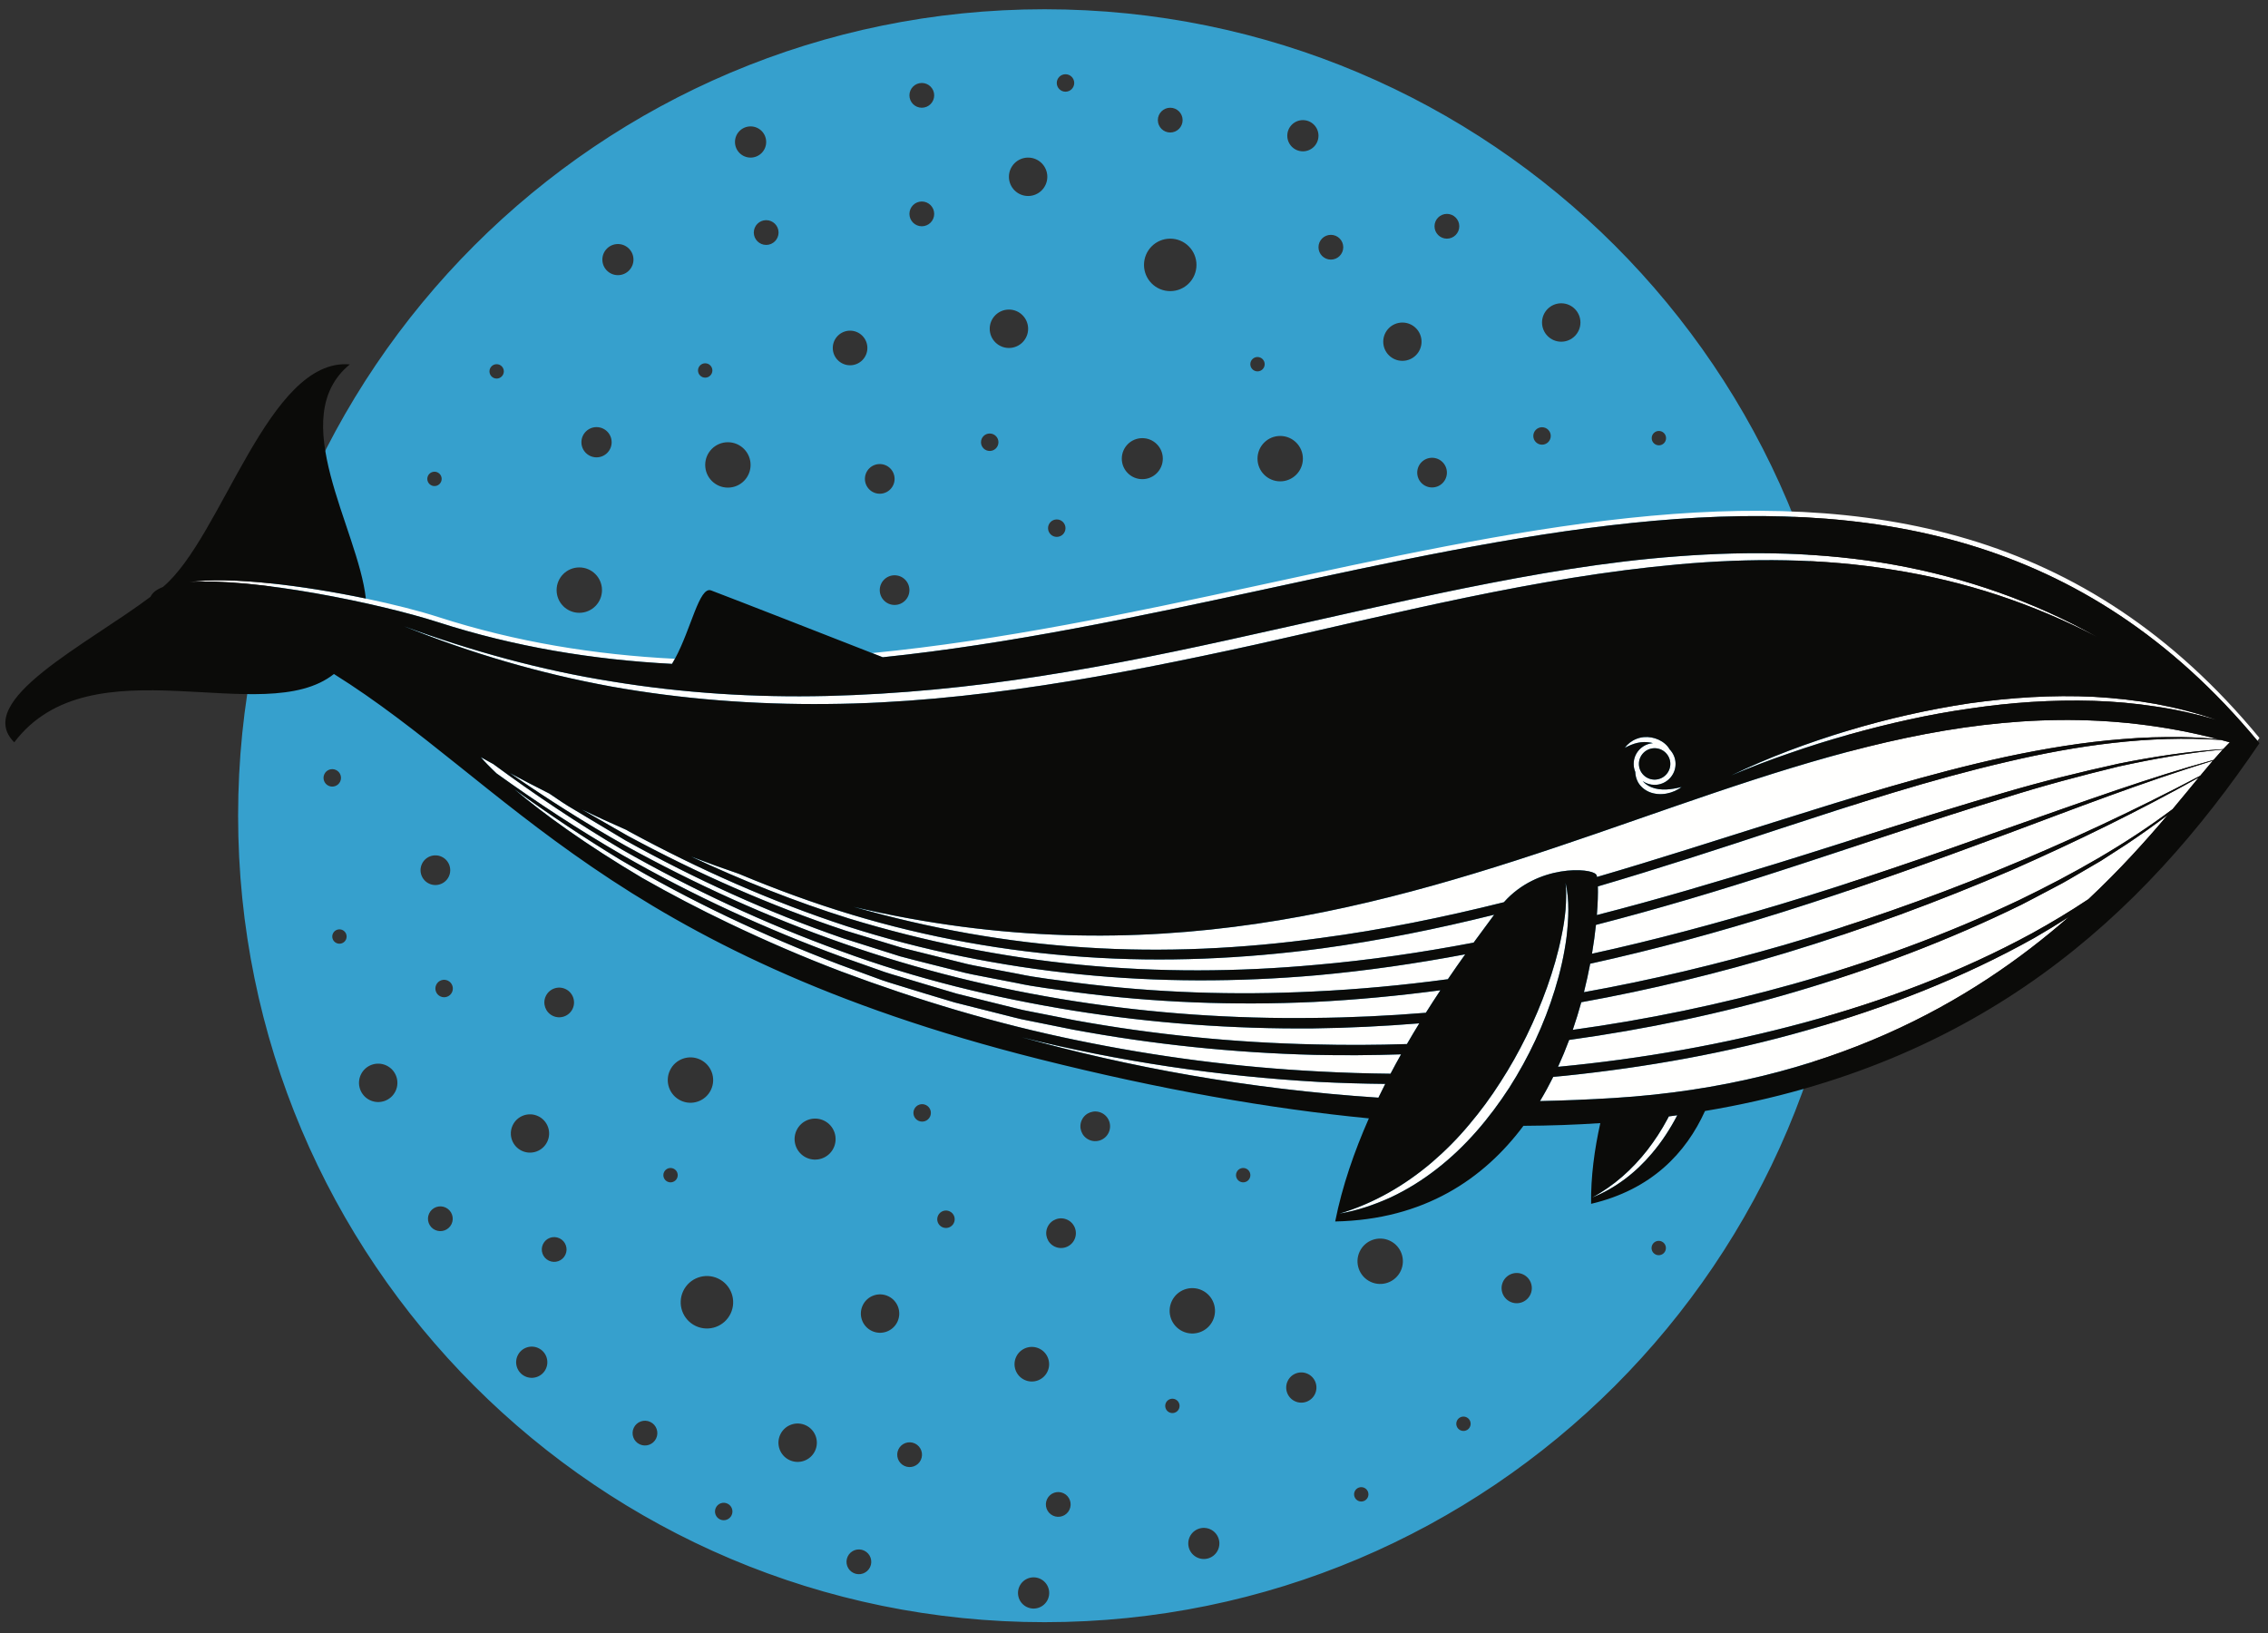
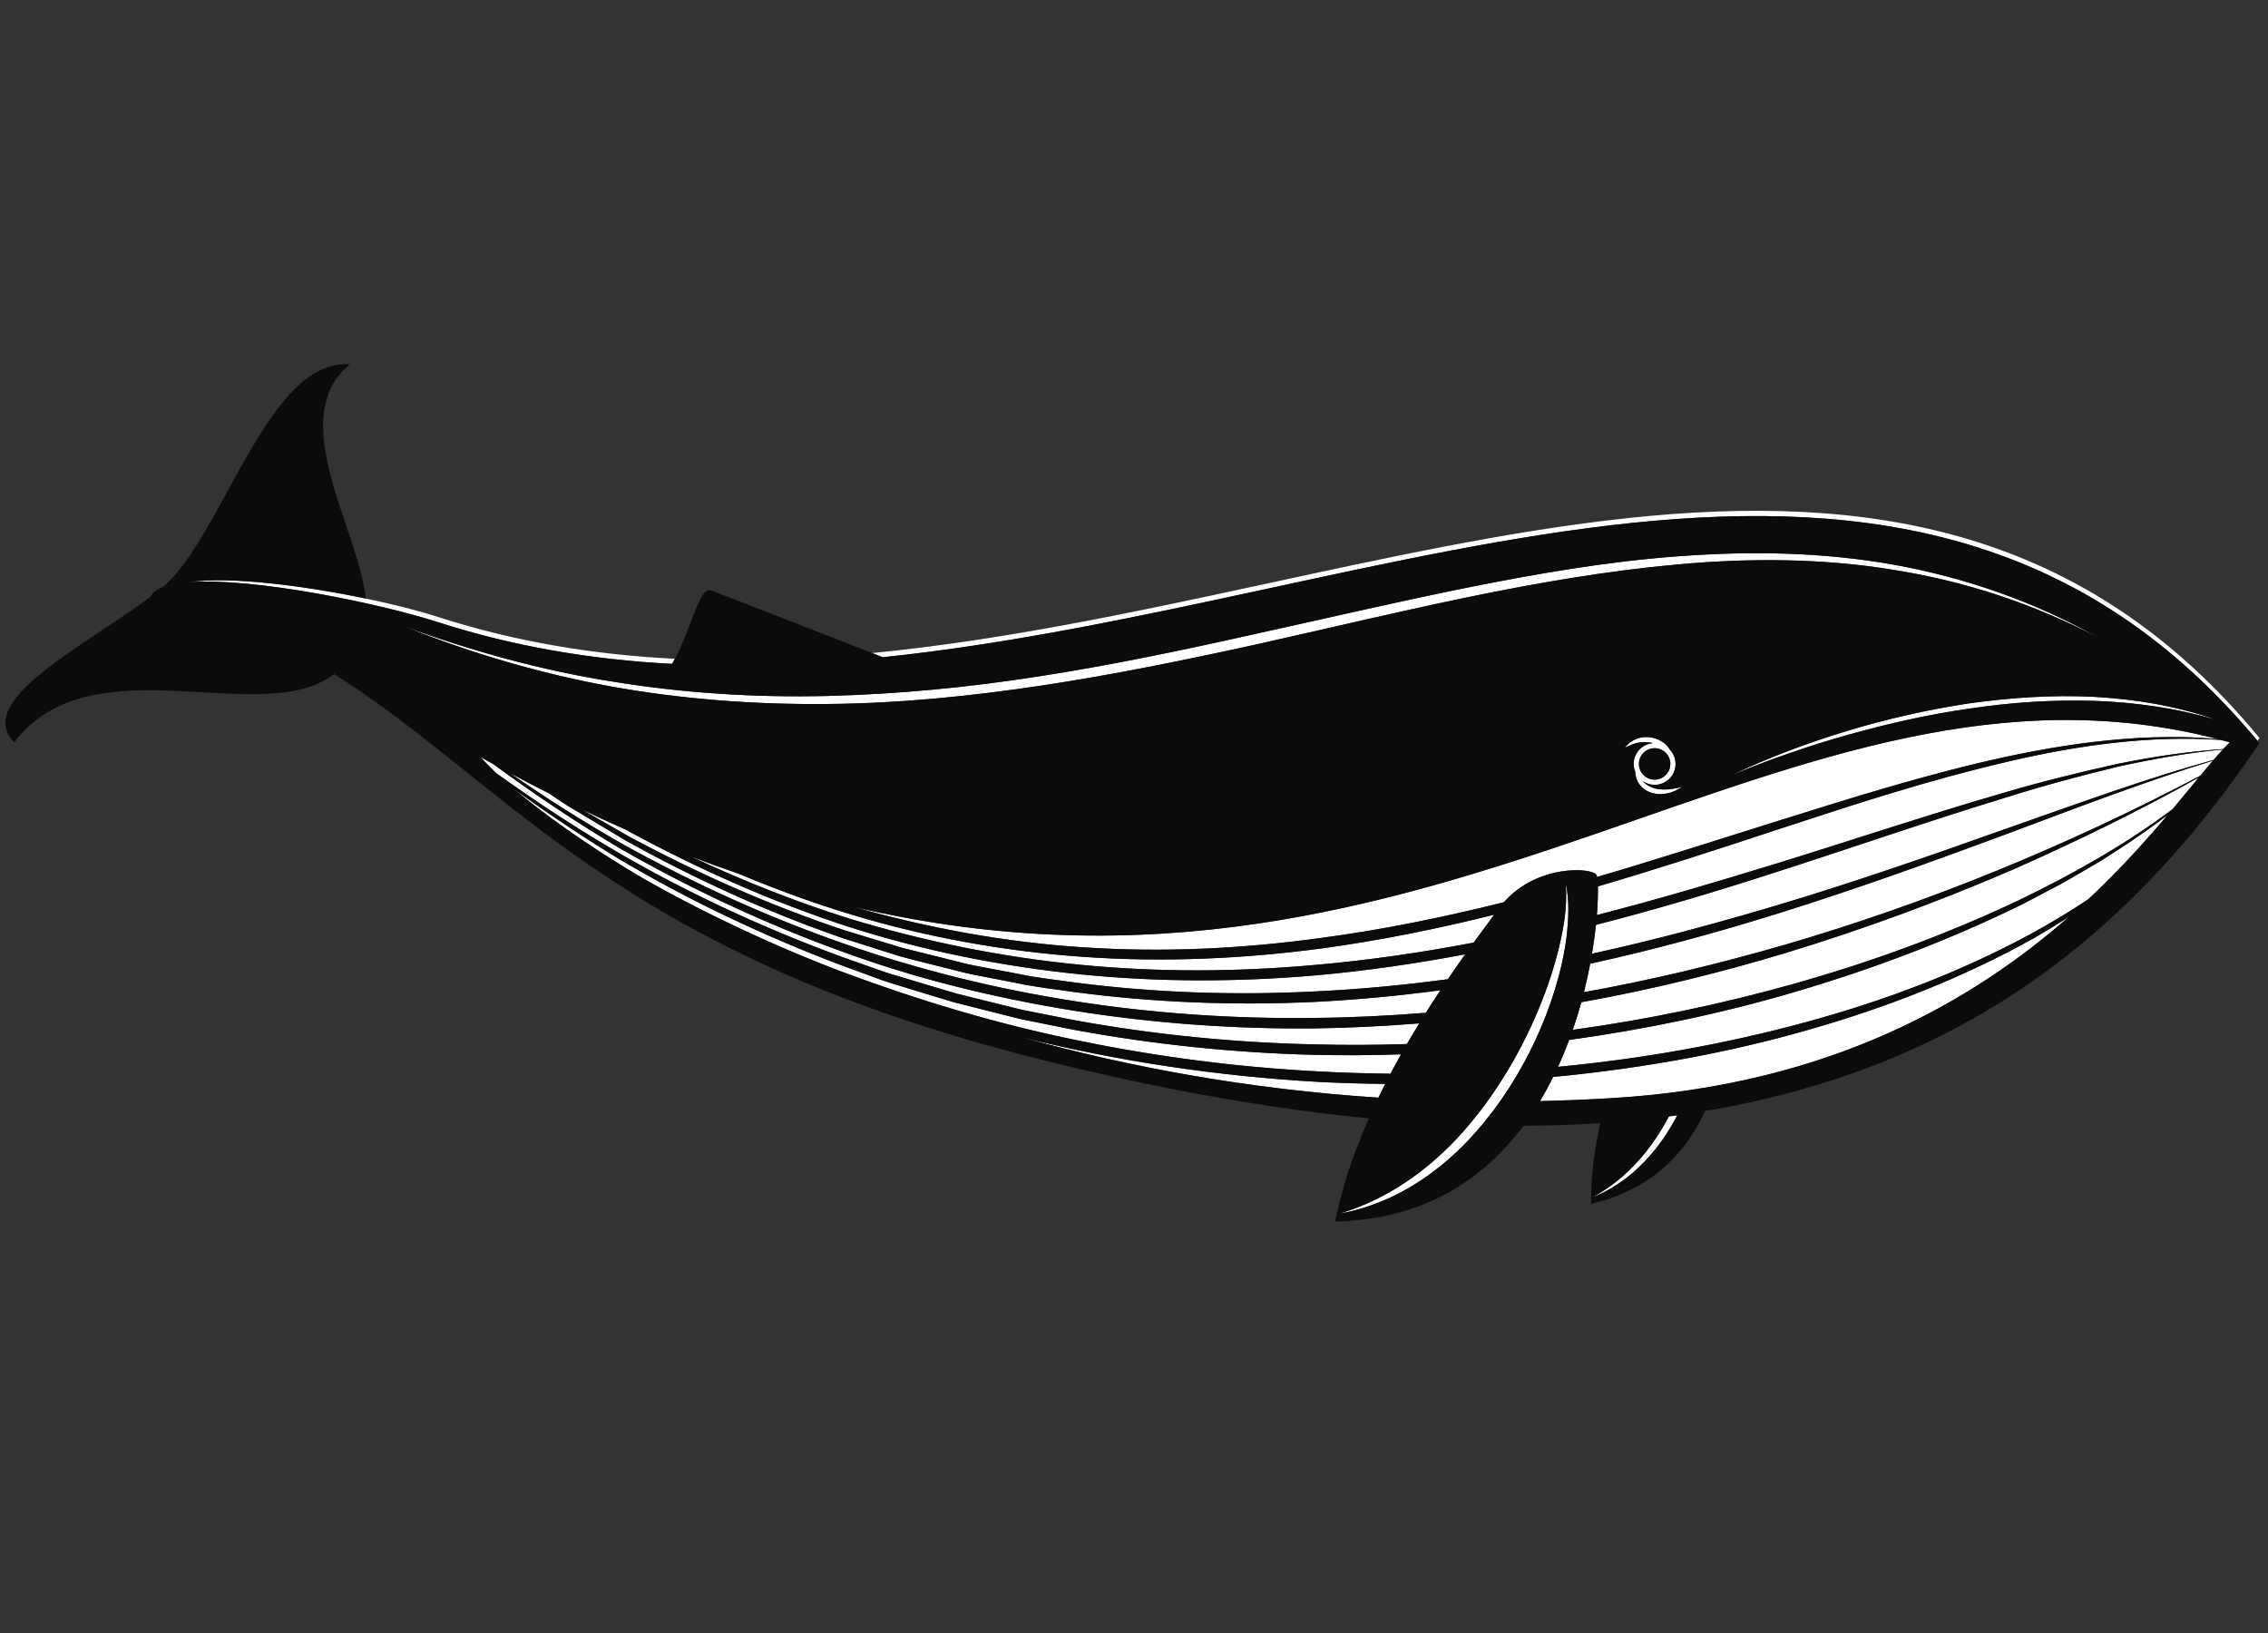
<svg xmlns="http://www.w3.org/2000/svg" version="1.1" x="0" y="0" width="636" height="458" viewBox="0, 0, 636, 458">
  <rect x="0" y="0" width="636" height="458" fill="#333333" stroke="none" />
  <g id="Layer_1">
-     <path d="M466.967,350.829 C466.49,351.833 465.29,352.262 464.285,351.788 C463.282,351.312 462.852,350.11 463.327,349.107 C463.803,348.102 465.004,347.673 466.009,348.148 C467.014,348.624 467.442,349.825 466.967,350.829 M465.189,120.848 C466.302,120.848 467.203,121.749 467.203,122.862 C467.203,123.974 466.302,124.875 465.189,124.875 C464.077,124.875 463.176,123.974 463.176,122.862 C463.176,121.749 464.077,120.848 465.189,120.848 M437.807,95.818 C434.832,95.818 432.422,93.407 432.422,90.433 C432.422,87.46 434.832,85.05 437.807,85.05 C440.779,85.05 443.19,87.46 443.19,90.433 C443.19,93.407 440.779,95.818 437.807,95.818 M432.422,124.697 C431.07,124.697 429.975,123.602 429.975,122.25 C429.975,120.899 431.07,119.803 432.422,119.803 C433.773,119.803 434.869,120.899 434.869,122.25 C434.869,123.602 433.773,124.697 432.422,124.697 M429.151,363.02 C428.149,365.137 425.621,366.039 423.506,365.038 C421.39,364.035 420.487,361.507 421.488,359.393 C422.49,357.278 425.019,356.374 427.134,357.375 C429.25,358.378 430.152,360.906 429.151,363.02 M412.21,400.11 C411.733,401.115 410.533,401.544 409.528,401.068 C408.523,400.593 408.094,399.391 408.57,398.386 C409.046,397.381 410.247,396.952 411.252,397.428 C412.257,397.905 412.686,399.105 412.21,400.11 M405.745,66.922 C403.827,66.922 402.272,65.368 402.272,63.451 C402.272,61.532 403.827,59.978 405.745,59.978 C407.663,59.978 409.217,61.532 409.217,63.451 C409.217,65.368 407.663,66.922 405.745,66.922 M401.584,136.69 C399.286,136.69 397.423,134.827 397.423,132.53 C397.423,130.232 399.286,128.369 401.584,128.369 C403.882,128.369 405.745,130.232 405.745,132.53 C405.745,134.827 403.882,136.69 401.584,136.69 M393.262,101.186 C390.297,101.186 387.894,98.783 387.894,95.818 C387.894,92.852 390.297,90.449 393.262,90.449 C396.228,90.449 398.632,92.852 398.632,95.818 C398.632,98.783 396.228,101.186 393.262,101.186 M392.789,356.401 C391.285,359.577 387.49,360.934 384.314,359.43 C381.14,357.925 379.782,354.132 381.286,350.955 C382.791,347.779 386.585,346.423 389.761,347.927 C392.938,349.432 394.293,353.225 392.789,356.401 M383.551,419.898 C383.076,420.901 381.873,421.329 380.87,420.856 C379.864,420.379 379.436,419.178 379.91,418.174 C380.386,417.169 381.587,416.74 382.594,417.216 C383.597,417.692 384.027,418.893 383.551,419.898 M373.208,72.796 C371.291,72.796 369.734,71.242 369.734,69.325 C369.734,67.406 371.291,65.852 373.208,65.852 C375.127,65.852 376.682,67.406 376.682,69.325 C376.682,71.242 375.127,72.796 373.208,72.796 M368.751,390.903 C367.749,393.019 365.221,393.922 363.105,392.919 C360.99,391.917 360.087,389.391 361.09,387.274 C362.091,385.159 364.618,384.255 366.734,385.258 C368.85,386.259 369.754,388.785 368.751,390.903 M352.635,128.613 C352.635,125.098 355.484,122.25 358.998,122.25 C362.513,122.25 365.361,125.098 365.361,128.613 C365.361,132.128 362.513,134.977 358.998,134.977 C355.484,134.977 352.635,132.128 352.635,128.613 M350.621,102.126 C350.621,101.015 351.522,100.112 352.635,100.112 C353.747,100.112 354.648,101.015 354.648,102.126 C354.648,103.238 353.747,104.139 352.635,104.139 C351.522,104.139 350.621,103.238 350.621,102.126 M350.439,330.397 C349.965,331.402 348.763,331.831 347.758,331.355 C346.753,330.879 346.324,329.678 346.8,328.673 C347.276,327.668 348.477,327.24 349.481,327.715 C350.488,328.192 350.916,329.392 350.439,330.397 M341.523,434.674 C340.493,436.853 337.893,437.782 335.714,436.75 C333.537,435.719 332.607,433.117 333.639,430.94 C334.67,428.762 337.271,427.833 339.448,428.863 C341.627,429.896 342.555,432.496 341.523,434.674 M328.604,364.847 C330.107,361.671 333.901,360.317 337.077,361.822 C340.253,363.325 341.609,367.12 340.105,370.296 C338.602,373.472 334.807,374.827 331.631,373.324 C328.453,371.82 327.1,368.025 328.604,364.847 M330.588,395.097 C330.112,396.101 328.912,396.53 327.906,396.054 C326.901,395.578 326.473,394.377 326.948,393.373 C327.425,392.368 328.625,391.94 329.63,392.415 C330.636,392.892 331.064,394.092 330.588,395.097 M320.329,134.366 C317.153,134.366 314.577,131.79 314.577,128.613 C314.577,125.437 317.153,122.862 320.329,122.862 C323.505,122.862 326.08,125.437 326.08,128.613 C326.08,131.79 323.505,134.366 320.329,134.366 M310.892,317.617 C309.908,319.695 307.428,320.58 305.35,319.598 C303.274,318.615 302.387,316.133 303.371,314.057 C304.354,311.979 306.835,311.094 308.912,312.076 C310.987,313.061 311.875,315.54 310.892,317.617 M301.303,347.586 C300.319,349.663 297.838,350.55 295.763,349.565 C293.685,348.583 292.8,346.102 293.78,344.024 C294.766,341.949 297.246,341.063 299.323,342.044 C301.399,343.03 302.286,345.511 301.303,347.586 M299.896,423.356 C299.076,425.089 297.006,425.828 295.273,425.007 C293.539,424.186 292.8,422.117 293.619,420.383 C294.441,418.651 296.512,417.91 298.246,418.732 C299.979,419.551 300.718,421.622 299.896,423.356 M293.798,448.564 C292.765,450.747 290.156,451.679 287.971,450.644 C285.789,449.611 284.856,447.001 285.891,444.818 C286.925,442.633 289.532,441.702 291.717,442.736 C293.9,443.772 294.832,446.38 293.798,448.564 M284.965,380.471 C286.112,378.05 289.005,377.016 291.427,378.163 C293.848,379.31 294.88,382.201 293.732,384.623 C292.588,387.044 289.695,388.078 287.272,386.931 C284.852,385.784 283.82,382.893 284.965,380.471 M277.539,92.193 C277.539,89.218 279.952,86.807 282.926,86.807 C285.899,86.807 288.311,89.218 288.311,92.193 C288.311,95.166 285.899,97.577 282.926,97.577 C279.952,97.577 277.539,95.166 277.539,92.193 M277.539,126.457 C276.19,126.457 275.094,125.361 275.094,124.009 C275.094,122.657 276.19,121.563 277.539,121.563 C278.893,121.563 279.987,122.657 279.987,124.009 C279.987,125.361 278.893,126.457 277.539,126.457 M267.483,342.945 C266.906,344.166 265.446,344.689 264.225,344.11 C263.003,343.532 262.48,342.073 263.061,340.851 C263.638,339.629 265.098,339.107 266.318,339.686 C267.541,340.263 268.063,341.722 267.483,342.945 M258.496,30.21 C256.579,30.21 255.024,28.656 255.024,26.739 C255.024,24.82 256.579,23.266 258.496,23.266 C260.415,23.266 261.969,24.82 261.969,26.739 C261.969,28.656 260.415,30.21 258.496,30.21 M258.496,63.451 C256.579,63.451 255.024,61.896 255.024,59.978 C255.024,58.061 256.579,56.505 258.496,56.505 C260.415,56.505 261.969,58.061 261.969,59.978 C261.969,61.896 260.415,63.451 258.496,63.451 M260.804,313.12 C260.225,314.34 258.767,314.864 257.545,314.284 C256.321,313.706 255.801,312.246 256.381,311.026 C256.958,309.804 258.417,309.281 259.639,309.861 C260.859,310.44 261.381,311.899 260.804,313.12 M258.217,409.406 C257.395,411.138 255.324,411.878 253.592,411.056 C251.858,410.237 251.118,408.166 251.938,406.431 C252.762,404.7 254.83,403.959 256.563,404.781 C258.297,405.602 259.036,407.67 258.217,409.406 M244.483,373.215 C241.795,371.943 240.649,368.732 241.923,366.043 C243.194,363.357 246.404,362.208 249.093,363.482 C251.78,364.755 252.927,367.964 251.655,370.652 C250.382,373.341 247.171,374.489 244.483,373.215 M243.99,439.446 C243.168,441.178 241.098,441.919 239.365,441.099 C237.632,440.278 236.892,438.206 237.713,436.474 C238.533,434.741 240.604,434 242.337,434.822 C244.07,435.641 244.81,437.713 243.99,439.446 M233.53,97.577 C233.53,94.897 235.703,92.726 238.382,92.726 C241.061,92.726 243.232,94.897 243.232,97.577 C243.232,100.256 241.061,102.428 238.382,102.428 C235.703,102.428 233.53,100.256 233.53,97.577 M233.771,321.885 C232.411,324.756 228.981,325.981 226.109,324.62 C223.239,323.26 222.015,319.832 223.374,316.961 C224.734,314.091 228.162,312.866 231.033,314.223 C233.904,315.585 235.129,319.013 233.771,321.885 M228.548,406.863 C227.274,409.55 224.064,410.699 221.377,409.426 C218.688,408.153 217.541,404.943 218.814,402.255 C220.088,399.568 223.298,398.419 225.986,399.694 C228.673,400.966 229.821,404.176 228.548,406.863 M214.856,68.681 C212.938,68.681 211.383,67.126 211.383,65.209 C211.383,63.292 212.938,61.737 214.856,61.737 C216.773,61.737 218.328,63.292 218.328,65.209 C218.328,67.126 216.773,68.681 214.856,68.681 M206.106,39.817 C206.106,37.401 208.064,35.442 210.481,35.442 C212.896,35.442 214.856,37.401 214.856,39.817 C214.856,42.234 212.896,44.192 210.481,44.192 C208.064,44.192 206.106,42.234 206.106,39.817 M204.117,136.736 C200.602,136.736 197.755,133.887 197.755,130.372 C197.755,126.858 200.602,124.009 204.117,124.009 C207.631,124.009 210.481,126.858 210.481,130.372 C210.481,133.887 207.631,136.736 204.117,136.736 M204.889,368.325 C203.148,371.997 198.763,373.564 195.09,371.825 C191.416,370.087 189.85,365.7 191.59,362.027 C193.328,358.356 197.715,356.787 201.389,358.527 C205.06,360.266 206.628,364.653 204.889,368.325 M205.159,424.899 C204.581,426.119 203.122,426.643 201.9,426.063 C200.679,425.486 200.156,424.026 200.736,422.805 C201.313,421.583 202.774,421.06 203.996,421.64 C205.216,422.219 205.738,423.677 205.159,424.899 M189.857,330.397 C189.381,331.402 188.181,331.831 187.176,331.355 C186.17,330.879 185.741,329.678 186.218,328.673 C186.694,327.668 187.894,327.24 188.899,327.715 C189.905,328.192 190.334,329.392 189.857,330.397 M184.001,403.354 C183.181,405.084 181.11,405.826 179.377,405.005 C177.643,404.185 176.904,402.115 177.724,400.381 C178.546,398.647 180.616,397.909 182.349,398.729 C184.083,399.549 184.822,401.62 184.001,403.354 M173.278,77.159 C170.869,77.159 168.917,75.205 168.917,72.796 C168.917,70.387 170.869,68.434 173.278,68.434 C175.688,68.434 177.641,70.387 177.641,72.796 C177.641,75.205 175.688,77.159 173.278,77.159 M167.283,128.247 C164.942,128.247 163.043,126.351 163.043,124.009 C163.043,121.668 164.942,119.771 167.283,119.771 C169.624,119.771 171.521,121.668 171.521,124.009 C171.521,126.351 169.624,128.247 167.283,128.247 M162.449,171.842 C158.936,171.842 156.086,168.992 156.086,165.478 C156.086,161.964 158.936,159.115 162.449,159.115 C165.964,159.115 168.813,161.964 168.813,165.478 C168.813,168.992 165.964,171.842 162.449,171.842 M160.571,282.887 C159.589,284.963 157.107,285.851 155.029,284.866 C152.953,283.882 152.066,281.403 153.051,279.325 C154.034,277.248 156.515,276.361 158.592,277.345 C160.669,278.328 161.555,280.81 160.571,282.887 M158.542,351.861 C157.721,353.593 155.651,354.333 153.918,353.513 C152.185,352.691 151.444,350.621 152.266,348.888 C153.086,347.155 155.156,346.415 156.891,347.237 C158.623,348.057 159.363,350.127 158.542,351.861 M153.067,383.864 C152.033,386.046 149.426,386.979 147.241,385.945 C145.059,384.909 144.126,382.302 145.16,380.118 C146.194,377.935 148.802,377.002 150.986,378.037 C153.17,379.072 154.102,381.68 153.067,383.864 M143.768,315.549 C145.036,312.869 148.236,311.726 150.916,312.993 C153.597,314.264 154.741,317.464 153.472,320.144 C152.202,322.825 149.001,323.968 146.321,322.7 C143.642,321.431 142.496,318.229 143.768,315.549 M139.273,106.153 C138.16,106.153 137.259,105.251 137.259,104.139 C137.259,103.027 138.16,102.126 139.273,102.126 C140.385,102.126 141.285,103.027 141.285,104.139 C141.285,105.251 140.385,106.153 139.273,106.153 M187.87,300.149 C189.376,296.972 193.17,295.616 196.348,297.119 C199.522,298.623 200.879,302.42 199.374,305.596 C197.868,308.772 194.076,310.128 190.9,308.622 C187.725,307.118 186.367,303.325 187.87,300.149 M197.755,101.871 C198.865,101.871 199.768,102.773 199.768,103.884 C199.768,104.996 198.865,105.898 197.755,105.898 C196.642,105.898 195.74,104.996 195.74,103.884 C195.74,102.773 196.642,101.871 197.755,101.871 M246.703,130.129 C249,130.129 250.864,131.992 250.864,134.288 C250.864,136.586 249,138.449 246.703,138.449 C244.403,138.449 242.543,136.586 242.543,134.288 C242.543,131.992 244.403,130.129 246.703,130.129 M255.024,165.478 C255.024,167.777 253.161,169.639 250.864,169.639 C248.565,169.639 246.703,167.777 246.703,165.478 C246.703,163.18 248.565,161.318 250.864,161.318 C253.161,161.318 255.024,163.18 255.024,165.478 M288.311,44.192 C291.283,44.192 293.693,46.603 293.693,49.576 C293.693,52.549 291.283,54.96 288.311,54.96 C285.336,54.96 282.926,52.549 282.926,49.576 C282.926,46.603 285.336,44.192 288.311,44.192 M296.343,145.658 C297.696,145.658 298.791,146.753 298.791,148.105 C298.791,149.457 297.696,150.553 296.343,150.553 C294.991,150.553 293.896,149.457 293.896,148.105 C293.896,146.753 294.991,145.658 296.343,145.658 M298.791,20.818 C300.143,20.818 301.238,21.914 301.238,23.266 C301.238,24.618 300.143,25.714 298.791,25.714 C297.439,25.714 296.343,24.618 296.343,23.266 C296.343,21.914 297.439,20.818 298.791,20.818 M328.161,66.922 C332.223,66.922 335.518,70.217 335.518,74.28 C335.518,78.344 332.223,81.637 328.161,81.637 C324.096,81.637 320.803,78.344 320.803,74.28 C320.803,70.217 324.096,66.922 328.161,66.922 M328.161,30.21 C330.078,30.21 331.633,31.765 331.633,33.683 C331.633,35.602 330.078,37.156 328.161,37.156 C326.243,37.156 324.688,35.602 324.688,33.683 C324.688,31.765 326.243,30.21 328.161,30.21 M365.361,33.683 C367.778,33.683 369.734,35.641 369.734,38.057 C369.734,40.474 367.778,42.433 365.361,42.433 C362.945,42.433 360.986,40.474 360.986,38.057 C360.986,35.641 362.945,33.683 365.361,33.683 M126.752,278.244 C126.174,279.467 124.715,279.988 123.494,279.409 C122.271,278.829 121.75,277.372 122.33,276.151 C122.908,274.929 124.366,274.407 125.589,274.986 C126.809,275.564 127.331,277.024 126.752,278.244 M126.622,343.243 C125.802,344.977 123.731,345.717 121.998,344.895 C120.265,344.075 119.525,342.004 120.347,340.271 C121.167,338.537 123.237,337.798 124.971,338.619 C126.703,339.44 127.443,341.511 126.622,343.243 M118.333,242.237 C119.316,240.159 121.797,239.273 123.874,240.256 C125.951,241.241 126.836,243.722 125.854,245.797 C124.87,247.875 122.389,248.76 120.313,247.778 C118.235,246.794 117.348,244.313 118.333,242.237 M110.923,305.952 C109.65,308.639 106.441,309.787 103.753,308.514 C101.065,307.241 99.918,304.032 101.191,301.344 C102.464,298.657 105.673,297.509 108.361,298.783 C111.048,300.055 112.196,303.266 110.923,305.952 M97.008,263.482 C96.532,264.487 95.332,264.915 94.327,264.44 C93.321,263.963 92.893,262.763 93.369,261.758 C93.846,260.752 95.046,260.324 96.051,260.8 C97.056,261.277 97.485,262.476 97.008,263.482 M92.127,220.34 C90.905,219.761 90.384,218.302 90.962,217.08 C91.542,215.858 93.001,215.337 94.223,215.917 C95.445,216.495 95.965,217.953 95.387,219.175 C94.808,220.396 93.348,220.918 92.127,220.34 M121.84,132.276 C122.952,132.276 123.853,133.177 123.853,134.288 C123.853,135.401 122.952,136.303 121.84,136.303 C120.729,136.303 119.826,135.401 119.826,134.288 C119.826,133.177 120.729,132.276 121.84,132.276 M292.918,2.596 C168.021,2.596 66.772,103.845 66.772,228.74 C66.772,353.638 168.021,454.885 292.918,454.885 C417.813,454.885 519.063,353.638 519.063,228.74 C519.063,103.845 417.813,2.596 292.918,2.596" fill="#36A0CD" />
    <path d="M231.889,197.412 C252.155,197.267 272.362,195.216 292.368,192.201 C312.385,189.173 332.212,185.116 351.947,180.786 C391.358,172.013 430.573,161.857 470.728,158.249 C490.757,156.454 511.031,156.522 530.904,159.785 C540.84,161.359 550.662,163.704 560.231,166.861 C569.797,170.026 579.115,173.967 588.08,178.618 C570.467,168.711 551.085,161.963 531.146,158.366 C511.172,154.788 490.73,154.463 470.544,155.996 C450.322,157.48 430.333,160.983 410.518,164.964 C390.697,168.989 371.025,173.596 351.313,177.921 C331.621,182.333 311.875,186.462 291.965,189.564 C272.06,192.696 251.98,194.668 231.854,195.163 C211.729,195.632 191.55,194.365 171.666,191.107 C151.754,187.96 132.232,182.554 113.275,175.604 C131.997,183.173 151.507,188.881 171.423,192.517 C191.353,196.085 211.638,197.608 231.889,197.412 M439.309,262.663 C439.872,257.645 440.149,252.494 439.029,247.56 C439.287,250.066 439.2,252.568 439.025,255.051 C438.786,257.533 438.423,259.998 437.895,262.433 C436.926,267.315 435.516,272.098 433.857,276.782 C430.503,286.138 426.135,295.13 420.752,303.454 C418.092,307.634 415.151,311.633 411.952,315.407 C408.783,319.211 405.285,322.73 401.53,325.952 C394.001,332.352 385.281,337.467 375.615,340.318 C380.584,339.491 385.411,337.841 390.031,335.743 C394.625,333.581 398.973,330.867 402.981,327.726 C411.047,321.465 417.689,313.551 423.222,305.041 C428.693,296.471 433.049,287.2 436.025,277.5 C437.528,272.657 438.661,267.693 439.309,262.663 M463.994,218.618 C466.424,218.618 468.4,216.643 468.4,214.213 C468.4,211.784 466.424,209.808 463.994,209.808 C461.564,209.808 459.588,211.784 459.588,214.213 C459.588,216.643 461.564,218.618 463.994,218.618 M463.994,220.088 C462.75,220.088 461.6,219.693 460.649,219.032 C461.326,219.815 462.196,220.403 463.163,220.776 C464.409,221.281 465.813,221.432 467.229,221.384 C468.65,221.326 470.085,221.047 471.566,220.683 C470.35,221.598 468.903,222.236 467.359,222.523 C465.818,222.818 464.158,222.732 462.621,222.139 C461.105,221.536 459.727,220.363 459.096,218.834 C458.761,218.068 458.597,217.259 458.57,216.46 C458.283,215.767 458.12,215.009 458.12,214.213 C458.12,211.135 460.508,208.63 463.525,208.386 C463.301,208.332 463.077,208.278 462.851,208.239 C461.655,208.009 460.419,208.042 459.208,208.305 C457.993,208.57 456.823,209.08 455.611,209.716 C456.413,208.622 457.549,207.729 458.874,207.207 C460.195,206.665 461.689,206.549 463.105,206.794 C464.518,207.06 465.873,207.659 466.953,208.605 C467.445,209.034 467.886,209.563 468.213,210.142 C469.232,211.199 469.868,212.631 469.868,214.213 C469.868,217.451 467.233,220.088 463.994,220.088 M587.19,195.4 C575.514,194.82 563.804,195.614 552.239,197.226 C540.691,198.974 529.274,201.548 518.106,204.922 C506.947,208.312 495.975,212.367 485.482,217.435 C490.852,215.179 496.284,213.092 501.788,211.219 C507.275,209.299 512.825,207.563 518.422,206.001 C529.608,202.875 540.957,200.294 552.451,198.679 C563.929,196.962 575.545,196.185 587.143,196.528 C592.941,196.715 598.729,197.229 604.467,198.115 C610.213,198.952 615.895,200.224 621.487,201.849 C615.996,199.906 610.319,198.488 604.586,197.406 C598.841,196.37 593.024,195.726 587.19,195.4 M499.573,255.845 C481.93,261.385 464.027,266.258 445.929,270.239 C445.444,272.799 444.865,275.472 444.174,278.222 C463.109,274.84 481.838,270.312 500.33,264.984 C540.67,253.228 579.747,237.155 616.986,217.54 C618.241,216.025 619.424,214.607 620.538,213.31 C600.964,219.312 581.865,226.721 562.68,233.874 C541.814,241.634 520.843,249.169 499.573,255.845 M506.635,288.914 C484.477,295.246 461.705,299.298 438.799,301.671 C437.721,301.781 436.642,301.867 435.563,301.968 C434.425,304.266 433.19,306.534 431.852,308.761 C438.682,308.608 445.596,308.334 452.613,307.898 C513.154,304.138 553.189,280.735 580.141,257.12 C576.981,259.145 573.773,261.097 570.526,262.973 C550.414,274.242 528.785,282.629 506.635,288.914 M301.557,278.223 C296.032,277.404 290.467,276.837 285.004,275.641 L276.779,274.045 C274.037,273.511 271.286,273.028 268.592,272.284 C263.179,270.903 257.745,269.602 252.354,268.152 L236.384,263.092 C215.27,255.799 194.901,246.506 175.414,235.669 L161.07,227.071 C158.652,225.696 156.373,224.104 154.075,222.542 C150.409,220.696 146.71,218.774 142.979,216.775 C153.453,224.005 164.19,230.833 175.279,237.079 C194.88,247.895 215.305,257.173 236.415,264.536 C257.51,271.946 279.303,277.309 301.376,280.748 C323.452,284.201 345.818,285.721 368.159,285.446 C378.731,285.358 389.301,284.857 399.842,283.997 C401.218,281.815 402.584,279.708 403.927,277.687 C392.152,279.249 380.316,280.374 368.43,280.964 C346.118,281.989 323.705,281.156 301.557,278.223 M500.973,267.15 C482.092,272.863 462.866,277.541 443.429,281.042 C442.729,283.586 441.938,286.177 441.039,288.788 C461.849,285.929 482.467,281.649 502.695,275.978 C524.452,269.875 545.765,262.099 566.2,252.415 C581.207,245.158 595.889,236.929 609.244,226.898 C611.939,223.686 614.376,220.704 616.591,218.02 C599.579,227.523 582.041,236.09 564.197,243.959 C543.575,252.836 522.473,260.622 500.973,267.15 M589.183,241.361 L581.832,245.652 C580.6,246.354 579.396,247.112 578.139,247.77 L574.374,249.756 C571.858,251.071 569.361,252.422 566.83,253.708 C546.433,263.7 525.11,271.751 503.316,278.15 C482.612,284.26 461.412,288.641 440.029,291.614 C439.093,294.129 438.05,296.651 436.902,299.156 C460.241,296.946 483.393,292.861 506.029,286.737 C528.117,280.754 549.701,272.658 569.825,261.714 C575.211,258.741 580.506,255.575 585.629,252.153 C594.489,243.857 601.795,235.703 607.858,228.543 C604.109,231.402 600.255,234.125 596.337,236.742 L589.183,241.361 z M447.56,245.2 C447.671,245.246 447.77,245.492 447.853,245.909 C464.801,240.977 481.608,235.519 498.481,230.232 C519.588,223.611 540.754,216.962 562.428,212.241 C573.269,209.939 584.227,208.097 595.284,207.247 C600.806,206.774 606.354,206.62 611.89,206.697 C615.273,206.745 618.649,206.966 622.015,207.277 C501.021,175.939 405.962,293.401 239.334,254.284 L239.394,254.301 C260.588,260.343 282.376,264.308 304.368,265.683 C326.355,267.111 348.47,266.032 370.3,263.038 C387.616,260.743 404.759,257.242 421.728,252.998 C431.209,242.3 446.169,243.347 447.56,245.2 M419.006,256.503 C403.081,260.453 386.975,263.732 370.69,265.946 C348.683,268.875 326.37,269.875 304.192,268.345 C282.025,266.829 260.015,262.886 238.757,256.458 C228.124,253.258 217.695,249.42 207.46,245.145 C207.362,245.102 207.264,245.063 207.167,245.02 C202.742,243.515 198.274,241.901 193.751,240.169 C208.146,246.922 222.934,252.814 238.099,257.571 C259.23,264.001 280.956,268.415 302.924,270.536 C324.889,272.681 347.054,272.566 369.035,270.558 C383.863,269.267 398.607,267.115 413.241,264.326 C415.467,261.266 417.428,258.641 419.006,256.503 M410.884,267.604 C397.125,270.199 383.254,272.214 369.296,273.479 C347.143,275.414 324.797,275.441 302.66,273.19 C280.537,270.923 258.602,266.532 237.422,259.715 C216.275,252.793 195.901,243.74 176.394,233.149 L175.639,232.712 C171.522,230.902 167.365,229.004 163.166,227.001 L176.107,234.419 C195.667,244.956 216.031,253.971 237.096,260.959 L253.018,265.794 L269.157,269.814 C271.836,270.542 274.57,271.011 277.292,271.53 L285.465,273.079 C290.889,274.249 296.417,274.784 301.902,275.577 C323.896,278.398 346.141,279.138 368.289,278.034 C380.904,277.455 393.489,276.269 406.013,274.587 C407.703,272.103 409.337,269.77 410.884,267.604 M236.068,268.325 L244.059,271.149 L248.053,272.56 C249.381,273.033 250.752,273.383 252.101,273.8 C257.519,275.397 262.908,277.084 268.333,278.648 L284.776,282.725 C286.141,283.087 287.522,283.378 288.911,283.637 L293.065,284.456 L301.374,286.095 C323.594,290.142 346.133,292.381 368.709,292.868 C377.317,293.089 385.932,293.053 394.539,292.767 C395.687,290.786 396.843,288.85 397.999,286.964 C388.085,287.763 378.146,288.255 368.19,288.381 C345.691,288.568 323.173,286.948 300.957,283.382 C278.757,279.791 256.78,274.45 235.669,266.657 C214.521,258.989 194.098,249.438 174.572,238.321 C162.073,230.925 150.002,222.861 138.335,214.258 C137.161,213.615 135.991,212.975 134.812,212.316 C135.936,213.622 137.419,215.151 139.228,216.859 C150.66,225.075 162.446,232.778 174.629,239.824 C194.256,251.079 214.862,260.554 236.068,268.325 M562.242,223.708 C541.061,230.155 520.132,237.451 499.022,244.246 C482.024,249.778 464.872,254.889 447.54,259.353 C447.279,261.826 446.917,264.543 446.429,267.441 C464.094,263.589 481.57,258.864 498.909,253.686 C520.201,247.291 541.229,240.005 562.188,232.52 C572.686,228.823 583.174,225.09 593.715,221.505 C602.65,218.491 611.632,215.598 620.724,213.097 C621.634,212.04 622.5,211.063 623.323,210.175 C613.531,211.087 603.846,212.803 594.252,214.907 C583.493,217.505 572.799,220.362 562.242,223.708 M562.742,213.645 C541.223,218.631 520.188,225.502 499.174,232.381 C482.229,237.993 465.233,243.517 448.081,248.566 C448.138,250.527 448.065,253.274 447.797,256.592 C464.77,252.257 481.577,247.25 498.342,242.093 C519.505,235.567 540.524,228.508 561.833,222.328 C572.47,219.186 583.255,216.533 594.087,214.147 C603.779,212.197 613.568,210.701 623.424,210.064 C624.068,209.373 624.687,208.735 625.281,208.156 C624.458,207.926 623.639,207.71 622.819,207.493 C602.616,206.127 582.363,209.023 562.742,213.645 M388.456,303.948 C382.227,303.883 375.997,303.703 369.773,303.385 C341.723,301.797 313.787,297.658 286.521,290.869 C316.215,299.138 349.696,305.382 386.541,307.805 C387.168,306.506 387.808,305.223 388.456,303.948 M369.931,300.455 C376.59,300.818 383.261,301.018 389.933,301.091 C390.903,299.247 391.893,297.437 392.893,295.657 C384.813,295.922 376.725,295.98 368.642,295.802 C345.916,295.222 323.236,292.878 300.888,288.719 L292.531,287.035 L288.352,286.195 C286.956,285.929 285.568,285.632 284.195,285.261 L267.662,281.091 C262.211,279.491 256.784,277.798 251.354,276.133 C250,275.697 248.627,275.327 247.293,274.836 L243.292,273.369 L235.288,270.435 C214.056,262.362 193.456,252.615 173.906,241.059 C163.736,234.884 153.84,228.285 144.228,221.305 C152.341,228.163 164.427,236.915 180.163,246.228 C188.103,250.738 196.198,254.968 204.434,258.902 C214.768,263.844 225.29,268.395 236.001,272.455 C257.445,280.484 279.44,287.082 301.877,291.684 C324.297,296.325 347.067,299.284 369.931,300.455 M188.446,186.162 C188.728,185.701 189.003,185.224 189.268,184.735 C166.885,183.614 144.702,180.052 122.912,173.028 C117.553,171.301 110.401,169.473 102.592,167.842 C85.238,164.22 64.627,161.579 53.079,163.22 C71.109,161.945 106.263,169.131 122.912,174.496 C144.436,181.434 166.343,184.993 188.446,186.162 M244.553,183.132 C245.689,183.577 246.708,183.975 247.543,184.303 C391.029,169.394 535.924,90.946 633.048,207.742 C633.231,207.472 633.42,207.203 633.603,206.932 C535.803,88.353 389.287,168.995 244.553,183.132 M467.979,313.06 C468.775,312.954 469.563,312.844 470.354,312.735 C468.365,316.55 466.014,320.178 463.213,323.459 C458.687,328.843 452.936,333.258 446.455,335.819 C452.598,332.534 457.782,327.85 461.982,322.461 C464.071,319.755 465.946,316.883 467.559,313.866 C467.702,313.599 467.836,313.326 467.979,313.06" fill="#FFFFFE" />
    <path d="M463.994,218.618 C461.564,218.618 459.588,216.642 459.588,214.213 C459.588,211.784 461.564,209.807 463.994,209.807 C466.424,209.807 468.4,211.784 468.4,214.213 C468.4,216.642 466.424,218.618 463.994,218.618 M452.613,307.898 C445.596,308.334 438.682,308.608 431.852,308.761 C433.19,306.536 434.425,304.264 435.563,301.97 C436.641,301.867 437.721,301.781 438.799,301.671 C461.705,299.298 484.477,295.247 506.635,288.914 C528.785,282.629 550.414,274.242 570.526,262.973 C573.773,261.097 576.981,259.146 580.141,257.12 C553.189,280.735 513.154,304.138 452.613,307.898 M463.213,323.459 C458.687,328.842 452.936,333.257 446.455,335.819 C452.598,332.534 457.781,327.85 461.982,322.462 C464.071,319.754 465.946,316.883 467.557,313.866 C467.702,313.599 467.836,313.326 467.979,313.06 C468.775,312.954 469.562,312.844 470.354,312.735 C468.364,316.55 466.013,320.178 463.213,323.459 M423.222,305.041 C417.689,313.551 411.047,321.465 402.981,327.726 C398.971,330.867 394.625,333.579 390.031,335.744 C385.411,337.842 380.584,339.491 375.615,340.319 C385.281,337.468 394.001,332.351 401.53,325.953 C405.285,322.731 408.783,319.211 411.95,315.406 C415.151,311.632 418.092,307.634 420.752,303.453 C426.135,295.131 430.503,286.137 433.857,276.781 C435.516,272.097 436.926,267.314 437.895,262.433 C438.423,259.997 438.786,257.534 439.025,255.05 C439.2,252.568 439.287,250.065 439.029,247.56 C440.149,252.493 439.872,257.646 439.309,262.663 C438.661,267.693 437.528,272.657 436.025,277.5 C433.049,287.2 428.693,296.47 423.222,305.041 M286.521,290.868 C313.787,297.659 341.723,301.797 369.773,303.385 C375.997,303.703 382.227,303.882 388.456,303.947 C387.808,305.223 387.168,306.506 386.541,307.805 C349.696,305.382 316.215,299.138 286.521,290.868 M171.665,191.105 C191.55,194.366 211.729,195.632 231.854,195.163 C251.98,194.668 272.06,192.695 291.964,189.564 C311.875,186.462 331.623,182.333 351.313,177.921 C371.025,173.595 390.697,168.989 410.518,164.965 C430.333,160.982 450.322,157.48 470.544,155.996 C490.73,154.463 511.172,154.788 531.146,158.366 C551.085,161.962 570.467,168.71 588.08,178.618 C579.115,173.967 569.797,170.026 560.231,166.861 C550.662,163.705 540.84,161.359 530.904,159.785 C511.031,156.523 490.756,156.454 470.728,158.247 C430.573,161.857 391.358,172.014 351.947,180.785 C332.212,185.116 312.385,189.173 292.368,192.201 C272.362,195.216 252.155,197.267 231.889,197.412 C211.636,197.608 191.353,196.085 171.422,192.517 C151.507,188.88 131.997,183.174 113.274,175.604 C132.232,182.554 151.754,187.961 171.665,191.105 M621.487,201.848 C615.895,200.222 610.213,198.952 604.467,198.115 C598.729,197.229 592.941,196.715 587.143,196.528 C575.545,196.185 563.929,196.962 552.451,198.679 C540.957,200.294 529.608,202.875 518.422,206.001 C512.825,207.563 507.275,209.299 501.788,211.219 C496.282,213.092 490.852,215.18 485.482,217.435 C495.974,212.367 506.947,208.312 518.106,204.922 C529.273,201.549 540.691,198.974 552.239,197.226 C563.804,195.614 575.514,194.819 587.19,195.4 C593.024,195.726 598.841,196.37 604.586,197.405 C610.319,198.488 615.996,199.906 621.487,201.848 M463.163,220.775 C464.409,221.281 465.813,221.432 467.229,221.384 C468.65,221.326 470.085,221.046 471.566,220.683 C470.35,221.598 468.903,222.235 467.359,222.522 C465.818,222.819 464.158,222.732 462.621,222.139 C461.105,221.535 459.727,220.363 459.096,218.834 C458.761,218.066 458.597,217.26 458.57,216.46 C458.283,215.767 458.12,215.009 458.12,214.213 C458.12,211.135 460.508,208.63 463.525,208.386 C463.301,208.332 463.077,208.277 462.851,208.239 C461.654,208.009 460.417,208.042 459.208,208.304 C457.993,208.57 456.823,209.079 455.611,209.716 C456.413,208.622 457.549,207.729 458.874,207.207 C460.195,206.665 461.689,206.548 463.105,206.794 C464.518,207.059 465.873,207.659 466.953,208.605 C467.445,209.034 467.886,209.562 468.213,210.142 C469.232,211.2 469.868,212.631 469.868,214.213 C469.868,217.451 467.233,220.088 463.994,220.088 C462.75,220.088 461.6,219.693 460.649,219.031 C461.326,219.814 462.196,220.403 463.163,220.775 M369.035,270.558 C347.054,272.566 324.889,272.681 302.924,270.534 C280.959,268.415 259.23,264.001 238.098,257.569 C222.933,252.812 208.146,246.92 193.752,240.169 C198.274,241.901 202.745,243.515 207.165,245.02 C207.264,245.063 207.362,245.104 207.46,245.145 C217.695,249.419 228.123,253.258 238.757,256.459 C260.015,262.886 282.025,266.828 304.194,268.346 C326.37,269.875 348.683,268.874 370.689,265.946 C386.976,263.732 403.081,260.453 419.006,256.502 C417.428,258.641 415.467,261.266 413.24,264.326 C398.607,267.115 383.863,269.267 369.035,270.558 M368.289,278.034 C346.141,279.137 323.896,278.4 301.902,275.577 C296.417,274.784 290.889,274.247 285.463,273.08 L277.292,271.53 C274.569,271.011 271.836,270.541 269.157,269.814 L253.018,265.794 L237.096,260.958 C216.031,253.971 195.668,244.955 176.108,234.417 L163.165,227.001 C167.364,229.002 171.521,230.904 175.639,232.712 L176.393,233.149 C195.9,243.74 216.277,252.793 237.422,259.715 C258.602,266.532 280.537,270.924 302.661,273.192 C324.797,275.442 347.143,275.414 369.296,273.479 C383.254,272.215 397.125,270.199 410.884,267.604 C409.337,269.77 407.703,272.102 406.013,274.588 C393.489,276.269 380.904,277.455 368.289,278.034 M368.159,285.448 C345.818,285.722 323.45,284.2 301.377,280.748 C279.302,277.308 257.511,271.947 236.415,264.536 C215.307,257.173 194.879,247.895 175.28,237.077 C164.191,230.833 153.452,224.004 142.979,216.775 C146.709,218.774 150.408,220.695 154.074,222.542 C156.373,224.104 158.653,225.697 161.069,227.07 L175.414,235.669 C194.9,246.507 215.27,255.797 236.384,263.092 L252.354,268.152 C257.745,269.602 263.179,270.903 268.59,272.284 C271.286,273.029 274.037,273.513 276.777,274.046 L285.003,275.64 C290.466,276.837 296.032,277.404 301.557,278.222 C323.705,281.156 346.118,281.988 368.43,280.964 C380.316,280.372 392.152,279.248 403.927,277.686 C402.584,279.708 401.218,281.815 399.842,283.998 C389.301,284.859 378.731,285.358 368.159,285.448 M368.709,292.868 C346.133,292.38 323.594,290.142 301.376,286.097 L293.067,284.456 L288.91,283.637 C287.522,283.378 286.141,283.088 284.776,282.725 L268.333,278.648 C262.909,277.084 257.519,275.398 252.102,273.8 C250.753,273.381 249.384,273.033 248.053,272.56 L244.059,271.149 L236.07,268.325 C214.861,260.554 194.255,251.081 174.63,239.824 C162.446,232.777 150.66,225.075 139.227,216.858 C137.418,215.151 135.936,213.621 134.812,212.316 C135.991,212.976 137.162,213.615 138.335,214.258 C150.002,222.861 162.074,230.924 174.572,238.321 C194.096,249.438 214.521,258.99 235.669,266.656 C256.78,274.45 278.757,279.79 300.956,283.382 C323.173,286.947 345.693,288.569 368.19,288.381 C378.146,288.255 388.085,287.765 397.999,286.964 C396.843,288.85 395.687,290.786 394.539,292.769 C385.932,293.053 377.317,293.09 368.709,292.868 M144.227,221.305 C153.84,228.286 163.737,234.885 173.906,241.059 C193.457,252.615 214.055,262.36 235.291,270.434 L243.29,273.369 L247.293,274.835 C248.627,275.325 250,275.696 251.352,276.131 C256.783,277.797 262.211,279.491 267.662,281.092 L284.193,285.261 C285.566,285.632 286.956,285.928 288.352,286.194 L292.53,287.035 L300.888,288.718 C323.236,292.879 345.916,295.221 368.642,295.802 C376.725,295.979 384.813,295.92 392.892,295.656 C391.893,297.436 390.903,299.247 389.933,301.09 C383.261,301.018 376.59,300.816 369.931,300.456 C347.067,299.284 324.297,296.325 301.877,291.684 C279.44,287.082 257.445,280.483 235.999,272.455 C225.29,268.397 214.77,263.844 204.434,258.902 C196.199,254.968 188.102,250.738 180.162,246.228 C164.427,236.915 152.343,228.163 144.227,221.305 M611.89,206.697 C606.354,206.62 600.806,206.774 595.284,207.246 C584.227,208.097 573.269,209.939 562.428,212.241 C540.754,216.961 519.588,223.611 498.481,230.232 C481.608,235.518 464.801,240.977 447.853,245.91 C447.77,245.491 447.671,245.246 447.56,245.2 C446.169,243.347 431.208,242.299 421.728,252.997 C404.759,257.242 387.616,260.742 370.3,263.038 C348.47,266.033 326.355,267.112 304.368,265.683 C282.377,264.309 260.59,260.343 239.394,254.302 L239.333,254.284 C405.962,293.399 501.021,175.939 622.015,207.277 C618.649,206.966 615.273,206.745 611.89,206.697 M585.629,252.154 C580.506,255.575 575.211,258.741 569.825,261.713 C549.701,272.658 528.117,280.753 506.029,286.739 C483.393,292.86 460.239,296.945 436.902,299.155 C438.05,296.651 439.093,294.129 440.029,291.614 C461.412,288.641 482.612,284.258 503.316,278.15 C525.11,271.751 546.432,263.699 566.83,253.709 C569.361,252.424 571.858,251.071 574.374,249.756 L578.139,247.77 C579.396,247.111 580.6,246.354 581.832,245.652 L589.185,241.359 L596.337,236.742 C600.255,234.125 604.109,231.4 607.858,228.543 C601.795,235.703 594.489,243.855 585.629,252.154 M609.244,226.898 C595.889,236.93 581.207,245.159 566.2,252.415 C545.765,262.1 524.452,269.875 502.695,275.979 C482.467,281.649 461.849,285.928 441.039,288.789 C441.938,286.177 442.729,283.586 443.429,281.043 C462.866,277.542 482.092,272.864 500.973,267.149 C522.473,260.622 543.575,252.834 564.197,243.959 C582.041,236.09 599.579,227.521 616.591,218.02 C614.376,220.704 611.939,223.686 609.244,226.898 M616.986,217.54 C579.747,237.153 540.67,253.23 500.33,264.984 C481.838,270.312 463.107,274.839 444.174,278.222 C444.865,275.472 445.444,272.798 445.929,270.239 C464.027,266.258 481.93,261.384 499.573,255.844 C520.843,249.169 541.814,241.634 562.679,233.873 C581.865,226.721 600.964,219.312 620.538,213.31 C619.424,214.607 618.241,216.025 616.986,217.54 M620.724,213.097 C611.632,215.598 602.65,218.491 593.715,221.505 C583.174,225.09 572.685,228.823 562.188,232.521 C541.229,240.005 520.201,247.289 498.909,253.686 C481.57,258.863 464.094,263.589 446.429,267.441 C446.917,264.543 447.279,261.825 447.54,259.352 C464.872,254.887 482.024,249.776 499.022,244.247 C520.132,237.451 541.061,230.156 562.242,223.708 C572.799,220.362 583.493,217.505 594.252,214.907 C603.846,212.803 613.531,211.087 623.323,210.175 C622.5,211.064 621.634,212.041 620.724,213.097 M625.281,208.156 C624.688,208.735 624.068,209.373 623.424,210.064 C613.568,210.701 603.779,212.198 594.087,214.147 C583.255,216.534 572.47,219.187 561.833,222.328 C540.524,228.508 519.505,235.567 498.34,242.094 C481.577,247.249 464.77,252.258 447.797,256.592 C448.065,253.272 448.139,250.525 448.081,248.565 C465.233,243.517 482.229,237.993 499.174,232.381 C520.188,225.502 541.223,218.631 562.742,213.646 C582.363,209.024 602.616,206.125 622.817,207.493 C623.639,207.71 624.458,207.925 625.281,208.156 M633.048,207.742 C535.924,90.945 391.029,169.394 247.543,184.302 C246.708,183.975 245.689,183.576 244.553,183.132 C232.757,178.514 206.392,168.206 199.424,165.57 C196.086,164.307 193.842,176.325 189.269,184.736 C189.003,185.225 188.729,185.7 188.445,186.162 C166.342,184.993 144.437,181.434 122.914,174.496 C106.264,169.129 71.109,161.945 53.079,163.22 C64.627,161.58 85.237,164.219 102.591,167.843 C100.466,148.269 79.812,117.154 98.1,102.181 C75.216,100.223 62.329,150.627 45.706,164.585 L45.677,164.608 C43.948,165.275 42.74,166.172 42.209,167.349 C24.399,180.753 -7.675,196.487 3.995,208.156 C25.642,179.621 73.942,204.66 93.645,189 C142.151,219.301 172.251,267.059 291.448,296.997 C325.398,305.527 356.063,310.907 383.865,313.608 C379.767,322.89 376.378,332.655 374.417,342.52 C399.381,342.018 416.103,330.571 427.209,315.696 C434.627,315.658 441.813,315.405 448.766,314.94 C447.116,322.336 446.076,330.034 446.184,337.571 C463.118,333.599 472.788,323.316 478.124,311.541 C555.495,298.578 600.804,256.883 633.603,208.4 C633.418,208.177 633.231,207.964 633.048,207.742" fill="#0B0B09" />
  </g>
</svg>